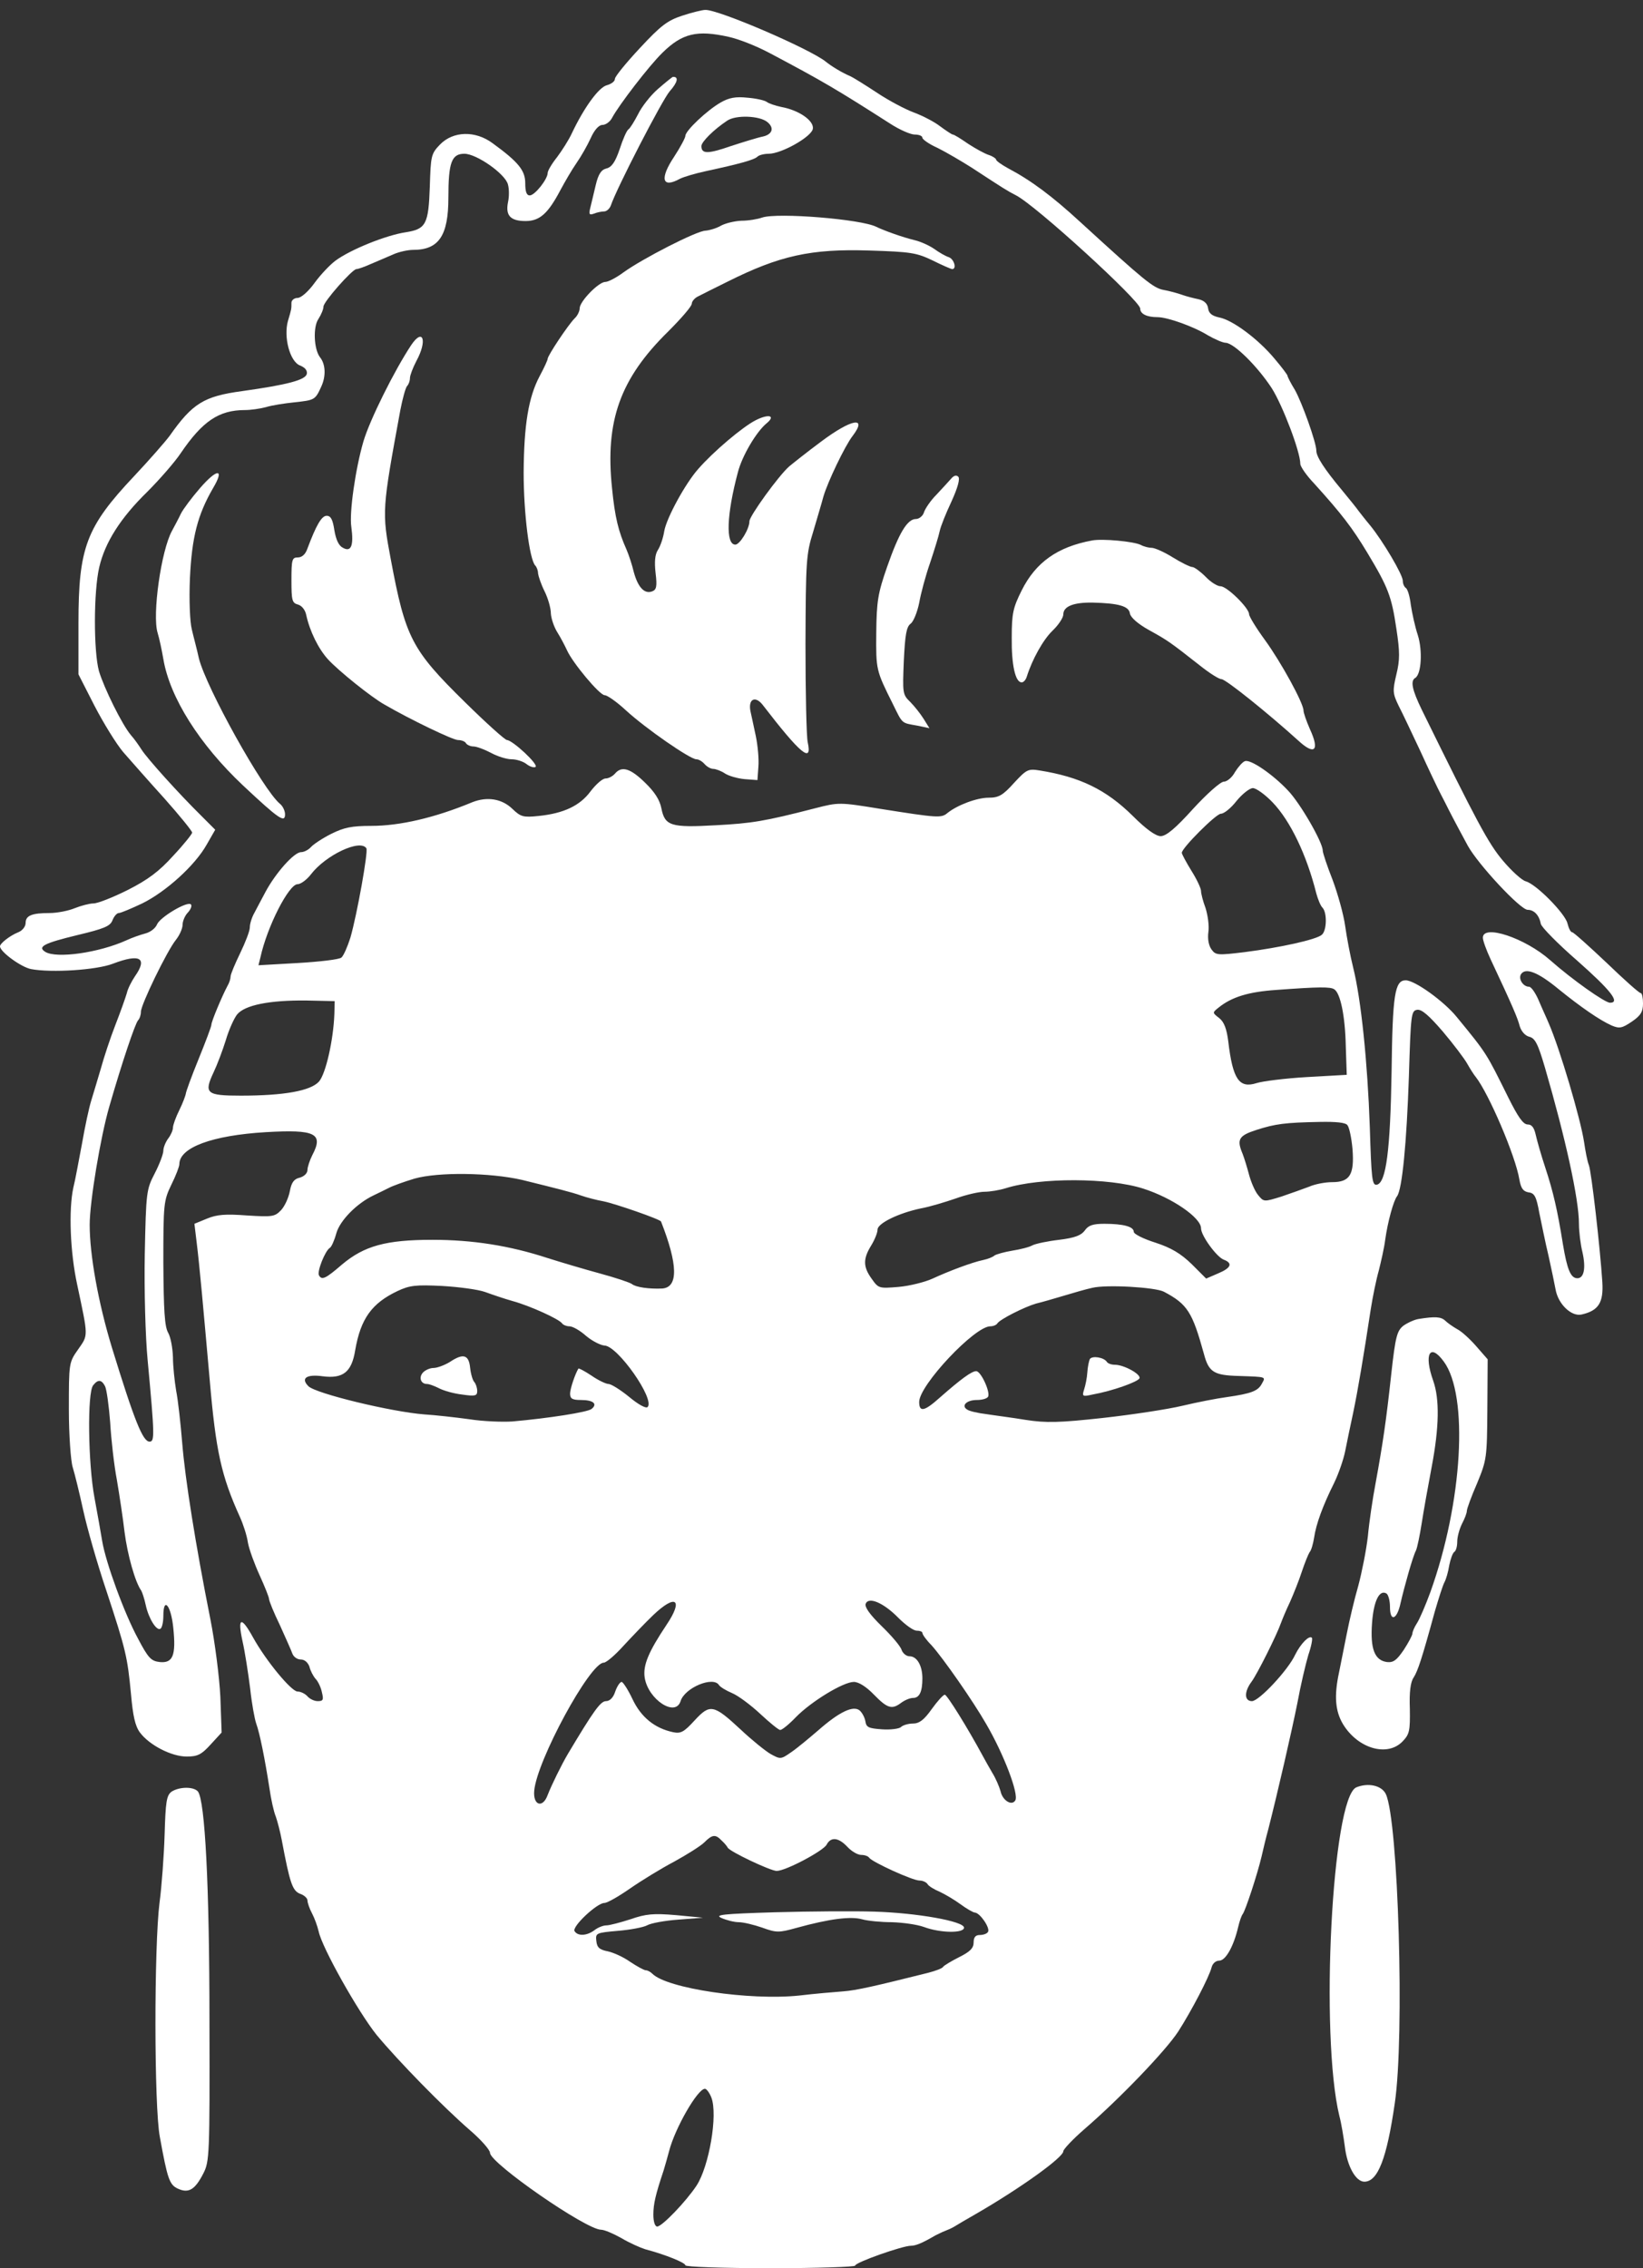
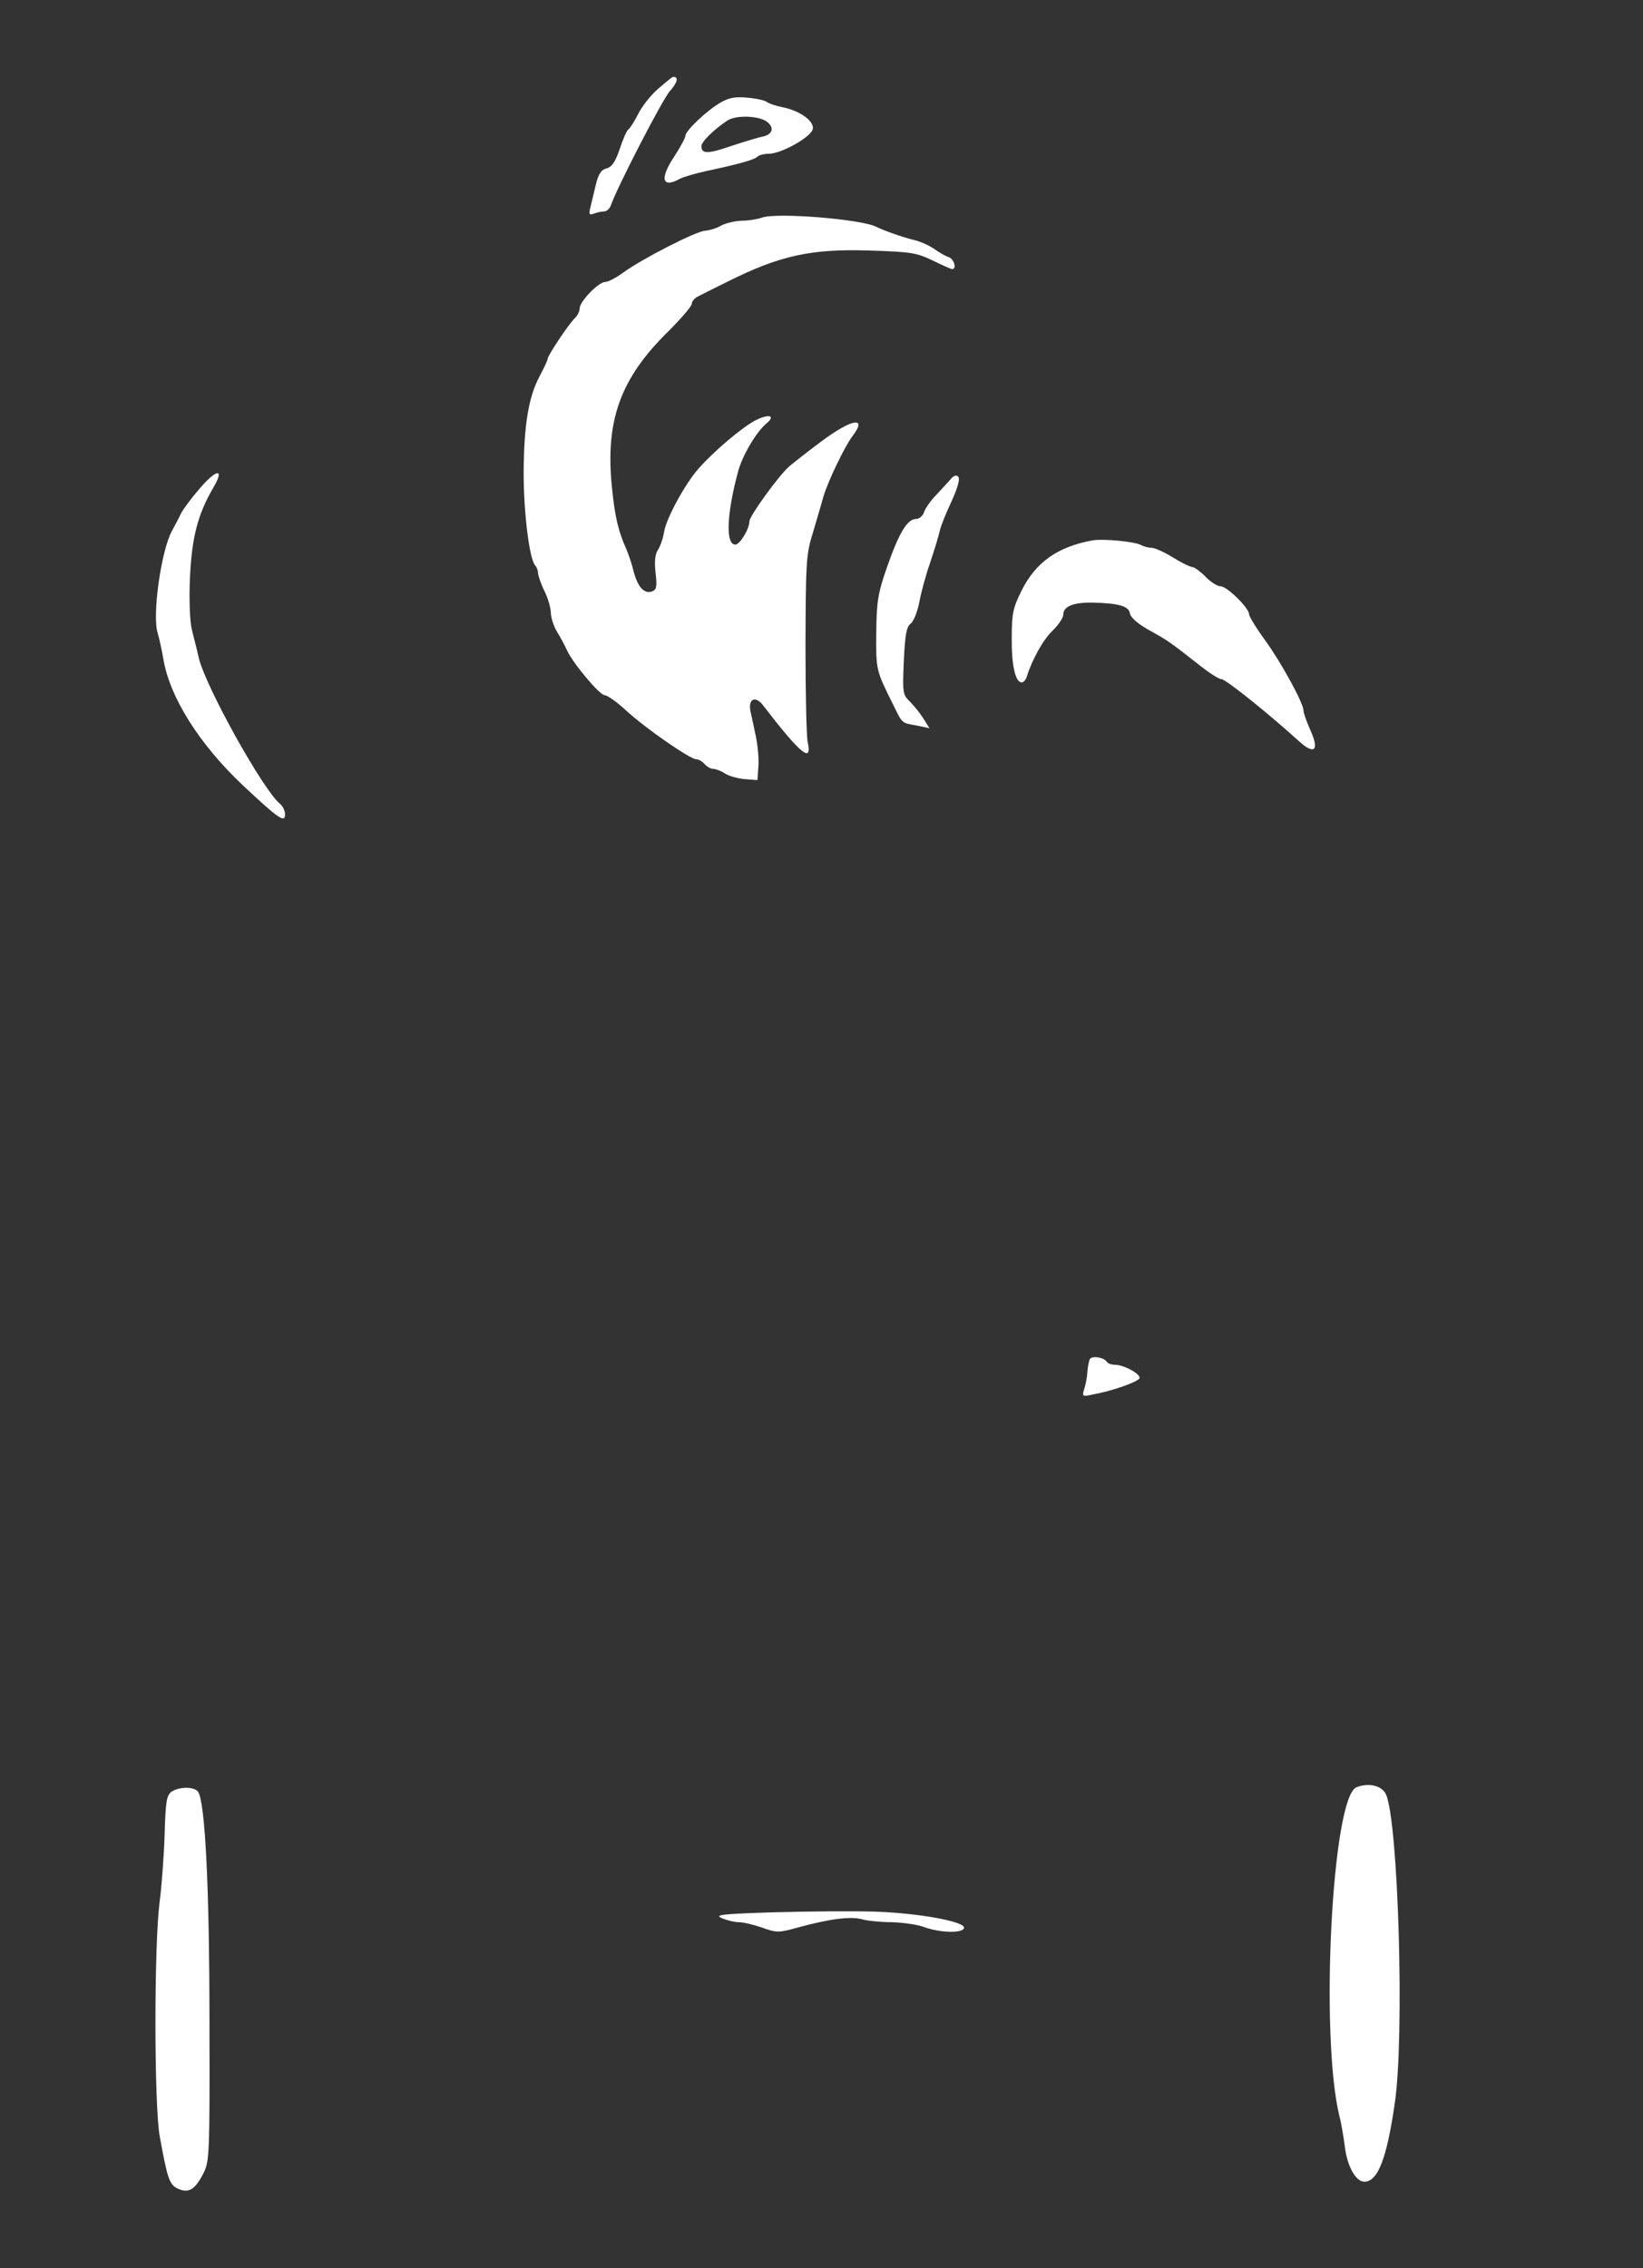
<svg xmlns="http://www.w3.org/2000/svg" version="1.0" width="513pt" height="708pt" viewBox="0 0 513 708" preserveAspectRatio="xMidYMid meet">
  <rect x="0" y="0" width="513" height="708" fill="#333333" stroke="none" />
  <g transform="translate(0,708) scale(0.1,-0.1)" fill="#ffffff" stroke="none">
-     <path d="M2130 7031 c-46 -15 -67 -31 -132 -101 -43 -46 -78 -89 -78 -96 0 -8 -11 -16 -25 -20 -25 -6 -71 -69 -109 -149 -10 -22 -32 -56 -47 -76 -16 -20 -29 -42 -29 -49 0 -19 -40 -70 -56 -70 -10 0 -14 12 -14 38 0 40 -21 66 -102 125 -54 40 -123 38 -164 -4 -28 -29 -29 -35 -32 -132 -4 -117 -12 -132 -75 -142 -61 -9 -173 -54 -220 -89 -16 -12 -45 -42 -64 -68 -20 -28 -43 -48 -54 -48 -10 0 -19 -7 -19 -15 0 -20 0 -20 -11 -57 -14 -50 6 -127 38 -139 15 -6 23 -15 21 -26 -4 -19 -60 -34 -203 -54 -118 -16 -154 -38 -225 -139 -14 -19 -64 -76 -111 -126 -150 -159 -174 -223 -174 -459 l0 -160 50 -98 c28 -54 68 -119 90 -145 22 -25 79 -90 128 -144 48 -54 87 -102 87 -107 0 -4 -26 -37 -59 -72 -44 -49 -79 -75 -142 -107 -46 -23 -94 -42 -107 -42 -12 0 -39 -7 -59 -15 -19 -8 -55 -15 -78 -15 -56 0 -75 -8 -75 -31 0 -11 -10 -24 -23 -29 -27 -11 -57 -35 -57 -44 0 -17 66 -65 97 -71 64 -12 205 -3 256 17 84 32 109 18 68 -40 -10 -15 -22 -38 -25 -52 -4 -14 -20 -59 -36 -100 -16 -41 -36 -102 -45 -135 -10 -33 -23 -78 -30 -100 -7 -22 -20 -83 -29 -135 -10 -52 -21 -114 -27 -137 -15 -69 -10 -202 12 -303 35 -165 35 -156 3 -202 -29 -41 -29 -43 -29 -187 0 -80 6 -162 12 -181 6 -19 21 -80 33 -135 12 -55 44 -167 72 -250 61 -185 66 -207 77 -323 6 -68 13 -100 28 -120 29 -39 98 -75 146 -75 34 0 46 6 75 38 l34 37 -4 112 c-3 61 -17 170 -31 241 -47 236 -79 439 -88 550 -5 61 -13 134 -19 164 -5 30 -10 77 -10 105 -1 28 -7 62 -15 76 -11 19 -14 69 -15 218 0 185 1 194 25 244 14 28 25 57 25 64 0 52 102 90 270 100 155 9 181 -4 145 -72 -8 -16 -15 -37 -15 -46 0 -10 -10 -20 -24 -24 -18 -4 -26 -15 -31 -42 -4 -21 -16 -47 -27 -59 -20 -21 -27 -22 -107 -17 -67 5 -94 3 -125 -10 l-39 -16 7 -58 c9 -72 20 -196 41 -432 19 -220 36 -297 94 -425 10 -22 22 -58 25 -80 4 -22 21 -68 37 -103 16 -35 29 -68 29 -73 0 -6 15 -43 34 -82 18 -40 36 -80 39 -89 4 -10 15 -18 26 -18 12 0 22 -9 27 -22 3 -13 12 -30 19 -38 8 -8 17 -27 20 -42 6 -24 4 -28 -13 -28 -11 0 -25 7 -32 15 -7 8 -21 15 -31 15 -19 0 -98 95 -139 169 -37 67 -49 63 -33 -11 8 -35 18 -101 24 -148 5 -47 14 -96 19 -110 11 -30 27 -110 41 -200 5 -36 14 -76 20 -90 5 -14 14 -48 19 -75 25 -133 33 -156 56 -166 13 -4 24 -14 24 -21 0 -7 6 -25 14 -40 8 -15 17 -40 21 -57 11 -52 124 -252 181 -323 69 -83 208 -225 291 -297 35 -30 63 -62 63 -71 0 -32 300 -240 347 -240 10 0 38 -12 63 -26 25 -15 59 -30 75 -35 64 -17 125 -42 125 -50 0 -5 119 -9 265 -9 146 0 265 4 265 8 0 10 148 62 174 62 15 0 35 8 76 32 8 4 22 11 30 14 8 3 22 9 30 14 8 5 40 24 70 41 138 80 270 175 270 194 0 6 30 38 67 70 109 94 253 244 292 304 41 64 96 169 104 200 3 12 13 21 24 21 20 0 45 45 59 105 4 17 10 35 14 40 9 12 46 125 59 180 5 22 14 60 21 85 30 118 73 305 91 395 10 55 26 122 34 149 9 26 14 51 11 54 -9 8 -35 -19 -52 -53 -22 -48 -113 -145 -135 -145 -24 0 -25 29 -1 61 17 23 78 144 92 184 4 11 16 40 28 65 11 25 28 67 37 95 9 27 20 54 24 60 5 5 11 26 14 45 6 42 27 100 63 172 14 29 29 73 34 98 5 25 16 79 25 120 15 72 32 173 55 324 6 38 17 92 25 120 7 28 17 71 20 96 8 57 26 122 37 136 16 21 30 167 37 374 6 195 7 205 26 208 14 2 37 -18 80 -68 33 -39 67 -84 76 -100 9 -16 21 -35 27 -42 40 -51 124 -246 136 -320 5 -28 12 -37 29 -40 18 -2 24 -13 33 -63 7 -33 19 -94 29 -135 9 -41 19 -88 22 -105 8 -46 50 -86 82 -78 52 12 68 37 64 101 -7 108 -34 344 -42 365 -5 12 -11 45 -15 72 -11 73 -76 292 -110 370 -7 17 -22 49 -32 73 -10 23 -23 42 -30 42 -18 0 -34 24 -25 39 14 22 54 6 118 -47 68 -55 127 -96 165 -113 24 -10 32 -9 63 12 28 19 35 31 35 57 0 17 -3 32 -7 32 -5 0 -53 43 -107 95 -55 52 -103 95 -107 95 -5 0 -11 12 -15 28 -7 30 -97 122 -130 131 -12 3 -44 32 -71 64 -46 54 -82 122 -254 472 -30 62 -36 90 -20 99 19 12 23 85 8 133 -9 27 -18 69 -22 95 -3 26 -10 50 -16 53 -5 4 -9 13 -9 22 0 19 -62 124 -102 173 -16 19 -32 40 -36 45 -4 6 -27 35 -52 65 -56 67 -80 105 -80 123 0 26 -45 151 -67 190 -13 21 -23 41 -23 44 0 3 -18 27 -41 54 -50 60 -130 120 -172 128 -23 5 -33 13 -35 29 -2 14 -12 24 -30 28 -15 3 -38 9 -52 14 -14 5 -40 12 -57 15 -32 6 -59 28 -259 211 -89 82 -155 131 -227 169 -20 11 -37 23 -37 27 0 3 -10 10 -22 14 -13 4 -42 20 -65 35 -23 16 -44 29 -48 29 -3 0 -21 12 -40 26 -18 14 -55 33 -82 43 -27 10 -78 37 -114 61 -35 23 -73 47 -84 52 -28 12 -60 32 -76 45 -49 40 -337 164 -377 162 -9 0 -42 -8 -72 -18z m145 -66 c32 -7 85 -28 125 -49 172 -91 212 -115 381 -223 28 -18 62 -33 75 -33 13 0 24 -4 24 -10 0 -5 21 -20 48 -32 26 -13 74 -41 107 -62 104 -68 109 -71 136 -85 61 -30 389 -330 389 -354 0 -17 21 -27 54 -27 32 0 115 -30 158 -57 21 -12 46 -23 55 -23 26 -1 99 -73 144 -142 34 -54 89 -198 89 -236 0 -8 19 -36 43 -61 86 -95 119 -138 166 -216 65 -108 76 -136 91 -238 11 -72 11 -97 0 -142 -12 -51 -12 -59 7 -98 12 -23 42 -87 68 -142 25 -55 50 -107 54 -115 4 -8 14 -28 23 -45 15 -30 24 -48 71 -135 32 -58 164 -200 187 -200 20 0 36 -17 41 -44 2 -10 53 -62 114 -115 104 -92 135 -131 102 -131 -16 0 -118 72 -187 133 -78 69 -210 113 -210 70 0 -9 11 -39 24 -67 70 -149 85 -185 91 -209 5 -16 16 -29 29 -33 19 -4 28 -22 50 -97 64 -220 106 -410 106 -487 0 -25 5 -65 11 -89 11 -49 5 -81 -16 -81 -21 0 -32 28 -45 106 -17 106 -30 163 -55 239 -13 39 -26 85 -30 103 -5 22 -12 32 -25 32 -14 0 -30 23 -60 83 -70 141 -66 136 -162 253 -39 48 -130 114 -159 114 -34 0 -41 -44 -44 -285 -4 -245 -17 -347 -46 -353 -15 -3 -17 18 -22 180 -7 201 -27 398 -52 498 -9 36 -20 94 -25 130 -5 36 -23 100 -39 143 -17 43 -31 85 -31 92 0 26 -71 149 -109 188 -47 50 -117 98 -134 91 -7 -2 -21 -18 -31 -34 -9 -17 -25 -30 -35 -30 -10 0 -53 -38 -96 -85 -55 -61 -84 -85 -101 -85 -15 0 -45 21 -87 63 -84 83 -166 122 -291 142 -36 6 -41 3 -80 -39 -35 -39 -48 -46 -79 -46 -37 0 -98 -23 -129 -48 -19 -16 -31 -15 -208 13 -129 21 -131 21 -205 2 -159 -41 -198 -47 -310 -53 -141 -8 -159 -2 -170 53 -5 26 -21 51 -51 80 -46 45 -73 53 -94 28 -7 -8 -20 -15 -29 -15 -10 0 -30 -18 -47 -40 -33 -45 -84 -69 -162 -77 -48 -5 -56 -3 -82 22 -33 32 -79 39 -125 21 -118 -49 -227 -74 -316 -74 -61 0 -85 -5 -125 -25 -28 -14 -56 -33 -63 -41 -8 -9 -22 -16 -31 -16 -22 0 -80 -66 -111 -124 -12 -23 -28 -52 -35 -66 -8 -14 -14 -34 -14 -45 0 -11 -14 -47 -30 -80 -16 -33 -30 -66 -30 -73 0 -7 -4 -20 -10 -30 -16 -30 -50 -110 -50 -121 0 -5 -18 -53 -40 -107 -22 -54 -40 -103 -40 -109 -1 -5 -9 -28 -20 -50 -11 -22 -20 -47 -20 -55 0 -8 -7 -24 -15 -34 -8 -11 -15 -28 -15 -38 0 -10 -12 -42 -27 -71 -26 -50 -27 -58 -31 -253 -2 -111 2 -258 9 -330 22 -236 22 -254 6 -254 -21 0 -47 64 -118 295 -42 138 -69 287 -69 382 0 72 34 275 61 368 40 139 81 260 90 270 5 5 9 17 9 27 0 22 81 189 109 224 12 15 21 36 21 47 0 11 7 29 17 39 9 10 13 21 9 25 -11 11 -97 -40 -106 -63 -5 -12 -21 -24 -37 -28 -15 -4 -41 -13 -58 -21 -86 -39 -219 -58 -254 -36 -25 16 -3 27 100 52 84 20 103 28 110 46 5 13 14 23 20 23 6 0 39 14 73 30 75 37 165 119 201 183 l27 47 -43 43 c-72 71 -170 180 -187 207 -9 14 -23 34 -33 45 -28 33 -84 147 -100 200 -17 62 -17 249 1 325 18 77 66 153 150 235 39 39 86 93 104 120 68 100 119 135 201 135 17 0 46 4 65 9 19 6 59 12 88 15 64 7 66 7 85 49 15 32 14 70 -4 92 -19 25 -22 94 -5 119 9 14 16 31 16 39 0 15 90 117 103 117 5 0 25 7 45 16 21 9 52 22 70 30 18 8 46 14 62 14 80 0 110 44 110 163 0 110 10 137 50 137 38 0 128 -63 136 -96 4 -14 4 -39 0 -56 -8 -41 8 -58 55 -58 44 0 70 23 109 97 14 26 36 64 50 84 14 20 34 55 44 77 12 27 26 42 37 42 10 0 24 10 30 22 22 41 116 163 157 203 62 61 108 72 207 50z m1698 -2389 c56 -58 107 -165 137 -285 5 -18 13 -38 19 -44 15 -15 14 -72 -2 -85 -17 -15 -131 -40 -241 -54 -83 -10 -90 -10 -103 8 -9 12 -13 33 -10 55 3 19 -2 53 -9 75 -8 21 -14 45 -14 53 0 8 -13 36 -30 63 -16 26 -30 52 -30 56 0 15 107 122 122 122 10 0 32 18 49 40 18 22 41 40 51 40 10 0 38 -20 61 -44z m-2829 -144 c6 -10 -29 -206 -50 -279 -9 -28 -21 -56 -28 -62 -7 -6 -68 -13 -136 -17 l-123 -7 6 24 c21 97 89 229 116 229 10 0 29 14 42 31 46 60 154 111 173 81z m3022 -440 c19 -12 34 -82 36 -178 l3 -89 -124 -7 c-69 -4 -140 -13 -158 -19 -54 -17 -74 12 -88 131 -5 39 -13 60 -28 72 -22 17 -22 17 -2 33 41 33 93 49 180 55 135 10 169 10 181 2z m-3122 -77 c-3 -82 -27 -187 -48 -211 -26 -29 -109 -44 -244 -44 -108 0 -116 7 -85 73 11 23 28 68 38 100 9 31 25 67 35 80 24 30 102 45 215 44 l90 -2 -1 -40z m3163 -347 c6 -7 13 -41 16 -75 6 -79 -8 -103 -63 -103 -22 0 -54 -6 -72 -14 -18 -7 -58 -21 -87 -31 -55 -17 -55 -17 -73 5 -10 12 -22 41 -28 63 -6 23 -15 52 -20 65 -19 45 -13 57 43 75 59 19 90 23 198 25 51 1 80 -2 86 -10z m-2577 -171 c109 -27 154 -38 185 -49 17 -6 48 -14 70 -18 35 -7 177 -56 179 -63 53 -135 54 -205 4 -209 -41 -2 -83 4 -95 14 -7 5 -52 20 -100 33 -48 13 -122 35 -163 48 -119 39 -235 57 -360 57 -145 0 -213 -19 -282 -77 -51 -44 -63 -50 -72 -34 -7 11 19 77 34 86 5 3 14 23 20 45 11 40 64 94 117 119 15 7 37 18 47 23 11 6 47 19 80 29 74 21 236 19 336 -4z m1939 -27 c91 -29 181 -91 181 -124 0 -23 49 -90 71 -98 29 -11 23 -26 -18 -43 l-37 -16 -45 45 c-34 33 -64 51 -113 67 -38 12 -68 27 -68 34 0 16 -32 25 -92 25 -36 0 -50 -5 -61 -21 -11 -15 -31 -23 -80 -29 -35 -4 -73 -12 -83 -17 -10 -6 -39 -13 -64 -17 -24 -4 -49 -11 -55 -15 -5 -5 -21 -11 -35 -14 -34 -7 -106 -34 -158 -58 -24 -11 -72 -23 -106 -26 -61 -5 -63 -5 -84 25 -27 37 -28 62 -2 104 11 18 20 40 20 50 0 19 64 51 135 66 28 5 77 20 109 31 33 12 73 21 90 21 17 0 47 5 66 11 108 34 323 33 429 -1z m-2054 -323 c22 -8 60 -21 85 -28 55 -15 147 -57 155 -70 4 -5 14 -9 23 -9 10 0 33 -13 52 -30 19 -16 45 -29 57 -30 41 0 159 -168 135 -192 -5 -5 -28 7 -58 32 -27 22 -56 40 -64 40 -8 0 -33 12 -53 26 -21 14 -40 24 -41 22 -10 -16 -26 -63 -26 -78 0 -16 7 -20 34 -20 38 0 53 -12 33 -28 -12 -10 -134 -29 -247 -39 -30 -2 -91 0 -135 7 -44 6 -107 13 -140 15 -103 8 -339 65 -362 88 -25 25 -6 38 45 31 63 -8 90 13 101 81 17 99 52 147 132 185 38 18 58 20 139 16 52 -3 113 -11 135 -19z m2119 1 c74 -39 89 -64 125 -194 15 -57 31 -67 109 -69 88 -3 84 -2 72 -24 -12 -23 -33 -31 -110 -42 -30 -4 -92 -16 -138 -27 -46 -11 -158 -28 -248 -38 -137 -15 -178 -16 -242 -6 -42 7 -98 14 -123 18 -25 3 -52 9 -59 14 -20 12 -2 30 30 30 16 0 31 4 35 10 8 14 -22 80 -37 80 -14 0 -47 -24 -113 -82 -49 -44 -65 -47 -65 -14 0 52 173 236 222 236 9 0 19 4 22 9 8 13 86 52 121 62 17 4 55 15 85 24 30 9 71 21 90 25 44 11 197 2 224 -12z m-3306 -295 c5 -10 12 -61 16 -113 3 -52 12 -133 21 -180 8 -47 19 -120 24 -163 9 -70 33 -156 52 -182 3 -5 10 -26 14 -45 9 -42 34 -82 46 -74 5 3 9 21 9 40 0 62 24 33 31 -37 9 -86 -1 -111 -42 -107 -27 3 -36 12 -68 73 -43 79 -101 238 -112 305 -4 25 -15 86 -24 135 -20 106 -23 329 -4 351 15 19 26 18 37 -3z m2477 -723 c22 -22 47 -40 57 -40 10 0 18 -3 18 -7 0 -5 12 -22 28 -38 37 -41 131 -176 171 -246 55 -94 103 -220 91 -239 -11 -18 -40 0 -46 29 -4 14 -15 40 -25 56 -10 17 -24 42 -31 55 -47 87 -111 190 -118 190 -5 0 -23 -20 -41 -45 -24 -34 -39 -45 -59 -45 -14 0 -31 -5 -37 -11 -5 -5 -32 -9 -59 -7 -42 3 -49 6 -52 25 -2 12 -10 27 -18 34 -20 16 -63 -4 -129 -62 -28 -24 -65 -55 -84 -68 -33 -23 -34 -23 -65 -6 -17 10 -59 44 -93 76 -85 79 -96 81 -144 29 -33 -36 -43 -42 -67 -37 -57 12 -100 46 -127 103 -14 30 -30 54 -34 54 -5 0 -14 -13 -20 -30 -6 -19 -17 -30 -29 -30 -17 0 -39 -31 -119 -165 -19 -32 -51 -97 -63 -128 -15 -42 -46 -33 -42 13 8 94 174 400 217 400 8 0 36 24 62 53 26 28 67 71 92 95 71 68 96 50 42 -30 -56 -84 -74 -126 -68 -165 11 -68 96 -124 112 -73 13 42 102 79 120 50 4 -6 22 -17 41 -25 19 -8 58 -37 88 -65 29 -27 57 -50 62 -50 6 0 28 18 49 40 48 49 148 110 181 110 15 0 39 -15 63 -40 42 -43 56 -47 85 -25 11 8 27 15 37 15 20 0 29 20 29 61 0 40 -17 69 -40 69 -10 0 -21 9 -25 20 -3 11 -31 44 -62 74 -37 36 -54 60 -50 70 9 23 56 3 102 -44z m-552 -695 c9 -8 17 -18 19 -22 5 -12 134 -73 153 -73 28 0 145 62 156 82 13 25 37 23 65 -7 13 -14 32 -25 43 -25 11 0 22 -4 25 -9 9 -13 135 -71 157 -71 10 0 21 -5 25 -11 3 -6 21 -17 38 -24 17 -8 46 -25 65 -39 19 -14 40 -26 45 -26 16 -1 48 -48 41 -60 -3 -6 -15 -10 -26 -10 -13 0 -19 -7 -19 -23 0 -18 -11 -29 -45 -46 -24 -12 -47 -26 -50 -30 -2 -5 -24 -13 -47 -19 -164 -41 -224 -55 -266 -58 -26 -2 -87 -7 -137 -13 -155 -16 -412 22 -458 68 -6 6 -15 11 -21 11 -5 0 -27 12 -48 26 -21 15 -52 29 -70 33 -26 5 -34 12 -36 32 -3 25 -1 26 67 32 38 3 80 11 91 17 12 7 56 15 98 18 l77 6 -84 8 c-71 6 -94 4 -143 -13 -31 -10 -65 -19 -75 -19 -10 0 -27 -7 -37 -15 -24 -18 -52 -19 -62 -3 -9 14 70 88 93 88 9 0 44 20 80 45 36 25 98 63 138 84 40 22 83 49 94 60 25 25 35 26 54 6z m-32 -802 c21 -54 -7 -215 -46 -275 -33 -50 -108 -128 -123 -128 -7 0 -12 15 -12 37 0 34 7 63 32 138 5 17 13 44 17 60 18 71 89 195 112 195 5 0 14 -12 20 -27z" />
    <path d="M2054 6802 c-23 -20 -51 -56 -62 -79 -12 -23 -25 -44 -30 -47 -5 -3 -17 -30 -27 -61 -14 -41 -25 -57 -42 -61 -16 -4 -25 -18 -33 -52 -6 -26 -14 -58 -17 -71 -5 -20 -3 -23 11 -18 10 4 24 7 32 7 8 0 17 8 21 18 18 54 160 329 184 357 25 28 29 46 10 45 -3 -1 -24 -18 -47 -38z" />
    <path d="M2250 6760 c-42 -24 -110 -88 -110 -104 0 -6 -16 -36 -35 -65 -46 -69 -38 -100 18 -69 12 6 49 17 82 24 102 22 150 35 160 45 5 5 21 9 35 9 40 0 134 53 138 78 4 25 -43 58 -98 68 -19 4 -40 11 -46 16 -7 5 -34 11 -60 13 -37 4 -58 0 -84 -15z m146 -61 c22 -18 16 -38 -13 -45 -16 -3 -61 -17 -101 -30 -72 -25 -92 -25 -92 0 0 13 38 51 80 79 27 19 102 16 126 -4z" />
    <path d="M2380 6401 c-14 -5 -43 -10 -65 -10 -22 -1 -51 -8 -65 -16 -14 -8 -35 -14 -47 -15 -27 0 -198 -88 -256 -130 -23 -17 -48 -30 -57 -30 -21 0 -80 -61 -80 -82 0 -9 -7 -24 -16 -32 -20 -20 -84 -116 -84 -126 0 -4 -11 -28 -25 -54 -35 -66 -49 -152 -50 -301 0 -127 18 -270 36 -290 5 -5 9 -16 9 -25 1 -8 9 -33 20 -55 11 -22 20 -53 20 -70 1 -16 10 -43 21 -60 10 -16 23 -41 29 -54 17 -39 102 -141 118 -141 8 0 38 -21 66 -47 62 -57 201 -153 220 -153 8 0 19 -7 26 -15 7 -8 19 -15 27 -15 7 0 24 -6 36 -14 12 -8 40 -16 62 -18 l40 -3 3 42 c2 23 -2 66 -8 95 -6 29 -14 65 -17 79 -7 38 16 48 39 18 117 -152 155 -184 140 -116 -4 17 -7 156 -7 307 1 258 2 280 24 350 12 41 27 91 32 110 13 45 67 158 91 189 48 63 -3 54 -99 -18 -43 -32 -87 -67 -99 -77 -33 -29 -124 -155 -124 -171 0 -24 -30 -73 -44 -73 -31 0 -27 95 8 226 13 51 58 127 90 153 29 24 6 30 -35 9 -41 -21 -132 -98 -179 -152 -40 -45 -99 -153 -106 -194 -3 -20 -12 -47 -20 -59 -9 -14 -11 -37 -7 -72 5 -41 3 -52 -11 -57 -24 -9 -44 13 -57 60 -5 22 -16 55 -23 71 -25 56 -36 100 -45 191 -22 210 25 342 176 490 40 40 73 78 73 86 0 7 9 18 20 23 11 6 52 26 92 46 162 81 260 103 443 97 129 -4 147 -7 197 -31 30 -15 58 -27 61 -27 15 0 6 31 -10 37 -10 3 -31 15 -46 26 -16 11 -43 23 -60 27 -41 10 -96 30 -121 42 -47 24 -308 45 -356 29z" />
-     <path d="M1284 6003 c-53 -80 -129 -233 -149 -300 -25 -85 -45 -224 -38 -268 8 -59 -1 -79 -26 -65 -13 6 -22 25 -27 55 -5 33 -11 45 -24 45 -16 0 -33 -30 -60 -102 -6 -18 -17 -28 -30 -28 -18 0 -20 -6 -20 -71 0 -63 2 -71 20 -76 12 -3 23 -17 26 -32 11 -51 38 -106 68 -139 33 -36 135 -118 176 -141 81 -47 214 -111 230 -111 10 0 22 -4 25 -10 3 -5 14 -10 23 -10 10 0 34 -9 55 -20 20 -11 49 -20 64 -20 16 0 37 -7 47 -15 10 -8 23 -12 28 -9 11 7 -71 83 -89 84 -6 0 -65 53 -131 118 -167 164 -186 201 -232 447 -28 148 -27 155 30 465 7 36 16 69 21 75 5 5 9 16 9 25 0 8 9 32 20 53 35 64 21 105 -16 50z" />
    <path d="M625 5557 c-26 -30 -53 -66 -60 -80 -7 -15 -20 -39 -28 -54 -34 -62 -62 -262 -45 -318 5 -16 13 -53 18 -82 20 -120 113 -267 249 -395 111 -104 131 -118 131 -90 0 11 -7 26 -16 33 -53 44 -230 362 -253 454 -6 28 -17 68 -22 90 -6 23 -9 91 -6 160 6 128 24 198 72 281 37 62 14 63 -40 1z" />
    <path d="M2969 5585 c-8 -9 -28 -31 -45 -49 -18 -18 -35 -43 -39 -55 -3 -11 -15 -21 -25 -21 -27 0 -53 -43 -90 -149 -29 -83 -33 -108 -34 -206 -1 -116 -1 -117 52 -223 31 -63 26 -58 76 -67 l38 -8 -18 29 c-10 16 -29 40 -42 53 -24 23 -24 28 -20 128 4 81 8 106 21 116 9 6 21 36 27 65 5 29 20 85 34 125 13 39 27 84 30 99 3 15 20 57 37 93 20 44 27 71 21 77 -6 6 -14 4 -23 -7z" />
    <path d="M3410 5393 c-108 -20 -176 -68 -220 -156 -27 -54 -31 -72 -31 -147 -1 -85 11 -140 31 -140 6 0 13 8 16 18 17 54 51 115 80 143 19 18 34 41 34 51 0 25 31 38 92 37 81 -2 113 -11 116 -34 2 -12 24 -32 60 -52 58 -32 65 -37 158 -110 30 -24 60 -43 68 -43 13 0 145 -106 240 -192 51 -47 67 -31 36 36 -11 25 -20 51 -20 58 0 23 -70 151 -121 221 -27 37 -49 73 -49 80 0 19 -69 87 -89 87 -10 0 -31 13 -47 30 -16 16 -35 30 -41 30 -7 0 -35 14 -61 30 -27 17 -57 30 -66 30 -10 0 -25 4 -34 9 -22 11 -119 20 -152 14z" />
-     <path d="M1405 2829 c-16 -10 -40 -19 -51 -19 -12 0 -27 -7 -34 -15 -13 -15 -6 -35 13 -35 7 0 23 -6 37 -13 15 -8 47 -17 73 -20 41 -6 47 -4 47 11 0 10 -4 22 -9 28 -5 5 -11 25 -13 44 -4 41 -21 47 -63 19z" />
    <path d="M3403 2838 c-3 -6 -7 -25 -8 -42 -1 -17 -6 -41 -10 -53 -7 -22 -5 -23 26 -16 62 11 143 40 147 51 4 13 -49 42 -77 42 -11 0 -22 4 -25 9 -9 14 -45 20 -53 9z" />
    <path d="M2420 1111 c-166 -5 -190 -8 -167 -18 16 -7 40 -13 54 -13 14 0 47 -8 73 -17 44 -16 52 -16 106 -1 105 29 171 37 206 27 18 -5 60 -9 93 -9 33 -1 78 -7 100 -15 51 -19 125 -20 125 -2 0 20 -147 46 -280 50 -63 2 -203 1 -310 -2z" />
-     <path d="M4430 2963 c-14 -2 -35 -12 -48 -21 -20 -16 -25 -33 -38 -151 -16 -147 -26 -215 -49 -341 -9 -47 -20 -121 -24 -165 -5 -44 -19 -114 -30 -155 -12 -41 -28 -109 -36 -150 -8 -41 -19 -95 -24 -120 -16 -74 -12 -122 13 -163 47 -76 139 -102 186 -52 21 22 23 33 22 101 -2 52 2 84 12 98 13 21 25 56 66 206 12 41 25 82 30 91 5 9 12 33 15 53 4 20 11 39 16 42 5 3 9 17 9 32 0 15 7 40 15 56 8 15 15 33 15 40 0 6 14 45 32 86 30 73 31 79 32 231 l1 156 -35 40 c-19 22 -46 47 -60 54 -14 8 -31 20 -38 27 -13 12 -32 13 -82 5z m78 -133 c78 -106 59 -439 -42 -720 -15 -41 -34 -85 -42 -97 -8 -12 -14 -27 -14 -32 0 -5 -12 -28 -27 -51 -22 -32 -32 -40 -52 -38 -39 5 -53 41 -47 122 5 69 23 105 45 92 6 -4 11 -23 11 -42 0 -48 22 -40 33 12 12 52 38 145 48 164 4 8 12 47 18 85 6 39 20 117 31 175 24 126 25 213 5 270 -30 84 -10 119 33 60z" />
    <path d="M4235 1501 c-76 -32 -114 -775 -53 -1026 6 -22 13 -65 17 -95 7 -61 34 -110 61 -110 42 0 70 72 95 245 31 209 11 883 -28 965 -13 27 -55 36 -92 21z" />
    <path d="M535 1487 c-15 -12 -18 -31 -21 -133 -2 -65 -9 -162 -16 -214 -17 -136 -17 -635 1 -730 24 -132 30 -150 57 -162 33 -15 53 -3 79 48 19 37 20 58 19 474 0 427 -14 689 -36 718 -14 16 -59 15 -83 -1z" />
  </g>
</svg>